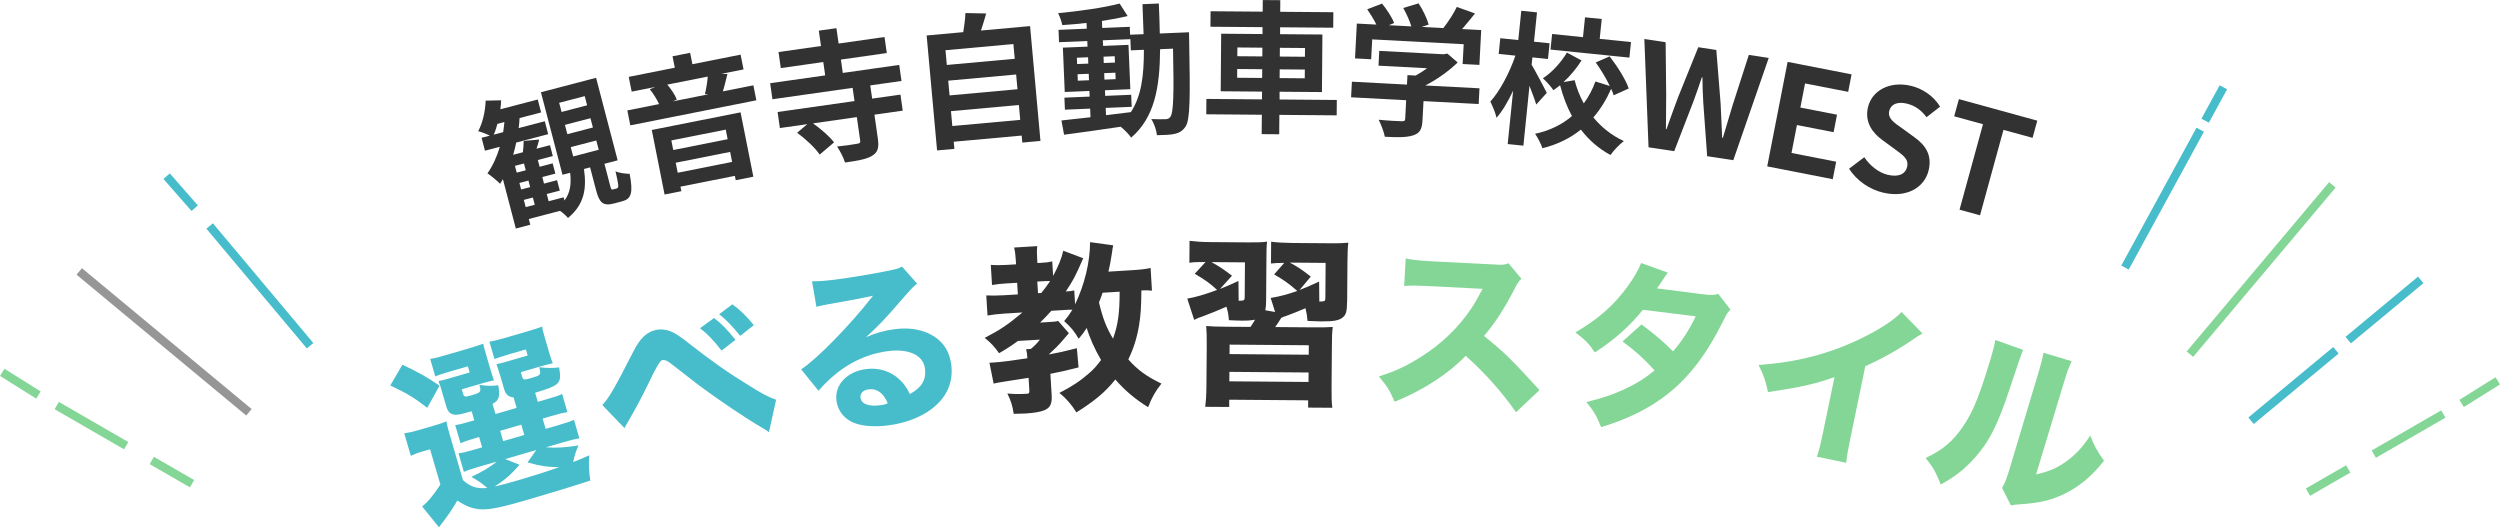
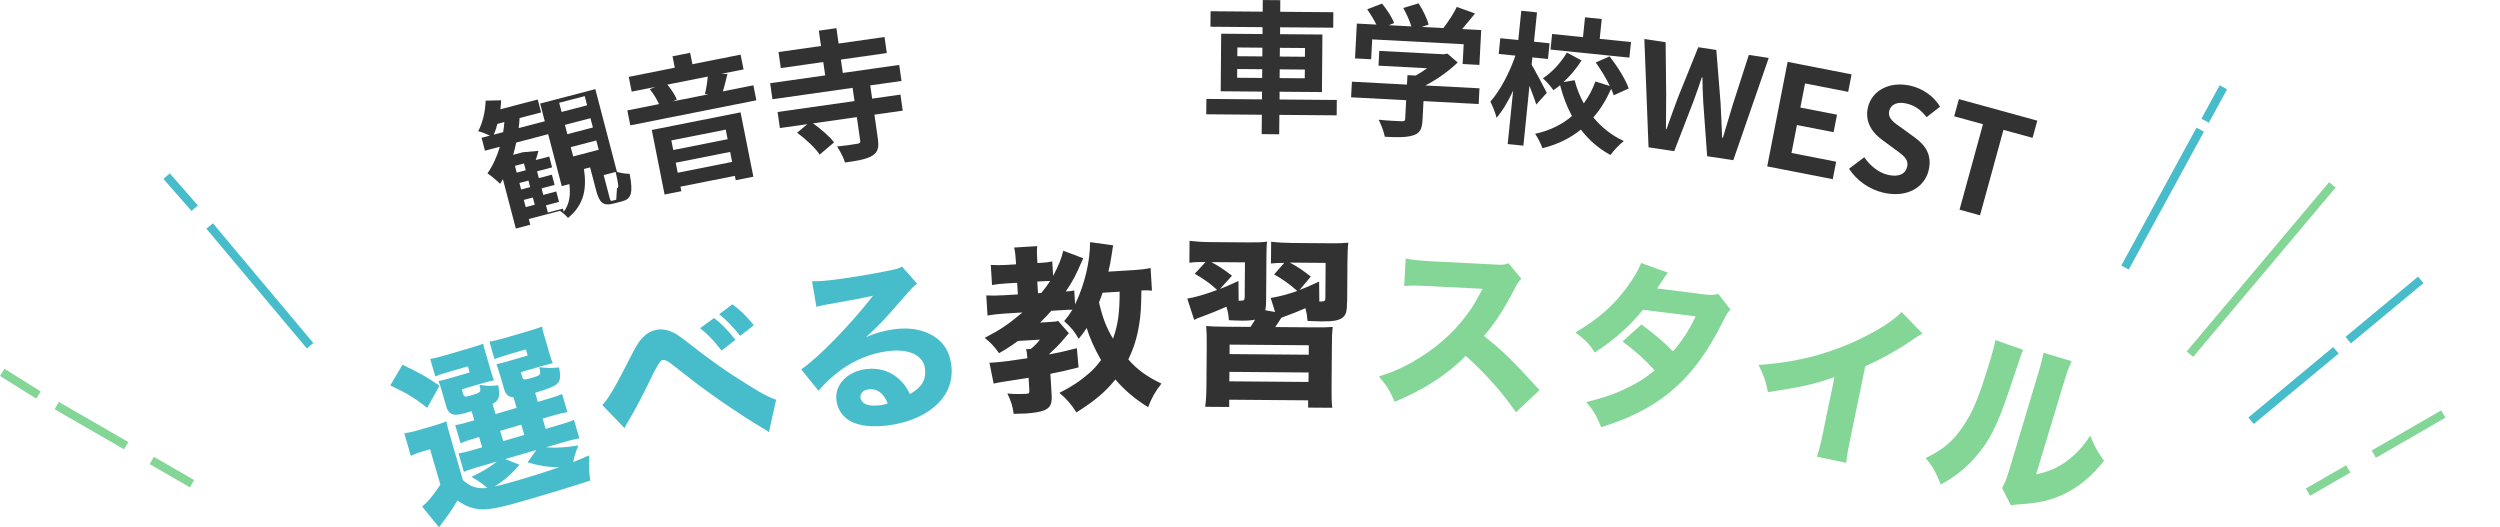
<svg xmlns="http://www.w3.org/2000/svg" id="_レイヤー_2" data-name="レイヤー 2" viewBox="0 0 591.95 124.84">
  <defs>
    <style>
      .cls-1 {
        stroke: #969696;
      }

      .cls-1, .cls-2, .cls-3 {
        fill: none;
        stroke-miterlimit: 10;
        stroke-width: 2px;
      }

      .cls-4 {
        fill: #83d695;
      }

      .cls-2 {
        stroke: #83d695;
      }

      .cls-5 {
        fill: #323232;
      }

      .cls-3 {
        stroke: #47bcca;
      }

      .cls-6 {
        fill: #47bcca;
      }
    </style>
  </defs>
  <g id="_コンテンツ" data-name="コンテンツ">
    <g>
      <path class="cls-6" d="M95.28,86.36c3.73,1.74,5.88,2.95,8.79,4.96l-2.91,5.24c-3.12-2.41-4.75-3.41-8.75-5.29l2.87-4.91ZM109.53,113.61c1.93,1.72,3.36,2.16,5.85,1.93-1.32-1.14-1.99-1.61-3.76-2.62,3.02-1.46,4.5-2.39,6.02-3.63l-4.38,1.27c-1.78.52-2.59.8-3.42,1.18l-1.27-4.38c.99-.15,1.66-.3,3.48-.83l2.11-.61-.71-2.44-.58.17c-2.15.62-2.84.87-3.83,1.29l-1.25-4.29c1.16-.16,1.7-.32,3.93-.96l.58-.17-.62-2.15c-2.31.67-3.19.88-3.92.83-1.1-.08-1.72-.67-2.1-1.99l-1.01-3.47c-.38-1.32-.44-1.53-.82-2.5.85-.16,1.43-.33,3-.78l4.38-1.27-.42-1.45-4.38,1.27c-1.73.5-2.38.74-3.35,1.11l-1.2-4.13c.99-.15,2.24-.47,3.52-.85l5.45-1.59c2.02-.59,2.75-.85,3.6-1.18.07.56.16.85.39,1.63l1.38,4.75c.34,1.16.57,1.8.76,2.29-.92.22-1.76.42-2.71.7l-4.91,1.43.31,1.07c.23.79.46.81,2.15.31,2.06-.6,2.19-.77,1.71-2.42,1.73.26,2.78.31,4.46.09.47,2.68.23,3.56-1.35,4.42l.7,2.4,5-1.46-.72-2.48c-1.25-.13-1.85-.67-2.24-1.99l-.95-3.26c-.11-.37-.4-1.23-.85-2.62.85-.16,1.43-.33,3-.78l4.38-1.27-.42-1.45-4.05,1.18c-1.78.52-2.42.75-3.39,1.12l-1.2-4.13c.99-.15,2.24-.47,3.52-.84l5.33-1.55c2.06-.6,2.8-.86,3.64-1.19.08.74.09.78.55,2.35l1.18,4.05c.32,1.11.55,1.72.8,2.28-.96.24-1.8.43-2.75.71l-4.83,1.41.32,1.12c.22.74.45.77,2.14.27,2.31-.67,2.35-.69,1.9-2.57,1.68.23,2.85.25,4.72.06.36,2.31.29,3.14-.49,3.86-.66.64-1.83,1.11-5.2,2.14l.62,2.15,1.98-.58c2.23-.65,2.73-.79,3.79-1.28l1.25,4.29c-1.11.19-1.78.34-3.93.96l-1.94.57.71,2.44,2.85-.83c2.19-.64,2.92-.89,3.87-1.31l1.27,4.38c-1.07.18-1.82.35-3.97.98l-3.92,1.14c2.21.21,4.58.05,7.67-.44-.67,1.54-.92,2.37-1.23,3.94,1.2-.48,1.84-.76,3.79-1.6-.15,2.1-.09,4.01.26,5.97-3.47,1.15-9.19,2.9-14.85,4.55-6.11,1.78-8.77,2.33-10.89,2.28-2.09-.11-3.6-.66-5.76-2.09-1.17,2-1.7,2.78-3.05,4.61-.55.74-.82,1.04-1.29,1.72l-3.99-4.93c1.25-.95,2.57-2.54,4.32-5.16l-2.44-8.38-1.94.56c-.99.29-1.56.5-2.62.99l-1.55-5.33c1.25-.18,1.88-.32,3.45-.78l3.47-1.01c1.53-.44,2.14-.67,3.06-1.03.25,1.32.39,1.81,1.2,4.58l2.69,9.25ZM123.01,110.05c-2.15,2.46-3.3,3.42-5.89,5.16,1.43-.33,3.38-.85,5.73-1.54,2.73-.79,6.79-2.07,9.55-3.05-2.79-.04-4.37-.25-7.5-1.13l2.1-2.94-7.39,2.15,3.39,1.34ZM119.14,104.45l5-1.46-.71-2.44-5,1.46.71,2.44Z" />
      <path class="cls-6" d="M142.61,95.91c1.62-1.73,2.99-4.11,7.35-12.67,1.56-3.12,3.22-4.69,5.41-5.13,1.35-.27,2.76-.03,4.18.69.73.38,1.86,1.16,3.32,2.31,5.37,4.22,9.47,7.12,14.82,10.38,2.91,1.82,4.38,2.58,6.08,3.16l-1.7,7.67c-.57-.41-.77-.55-1.66-1.07-4.13-2.41-9.77-6.23-14.77-9.91q-1.14-.87-4.68-3.62-.57-.45-2.19-1.71c-.93-.69-1.4-.86-1.99-.74q-.72.14-3.2,5.43c-1.45,3.01-3.2,6.31-4.9,9.19-.4.65-.49.84-.8,1.48l-5.27-5.47ZM169.07,75.3c1.82,1.39,3.09,2.71,5.08,5.16l-3.3,2.55c-2.01-2.58-3.4-4.01-5.1-5.29l3.33-2.43ZM173.41,72.05c1.8,1.3,3.38,2.83,5.08,4.94l-3.22,2.54c-1.76-2.19-3.37-3.88-4.98-5.13l3.12-2.34Z" />
      <path class="cls-6" d="M192.29,66.6c1.61.01,3.02-.08,5.58-.41,3.67-.47,8.93-1.36,12.86-2.16,1.65-.34,2.15-.49,2.83-.92l3.59,4.05c-.83.63-.87.63-3.82,4-3.93,4.53-5.15,5.82-8.3,8.69,2.34-1.04,4.43-1.61,6.91-1.92,3.62-.46,6.74.14,9.28,1.76,2.31,1.48,3.64,3.7,4.02,6.68.53,4.14-1.05,7.72-4.61,10.43-2.65,2.03-6.28,3.4-10.38,3.93-3.71.47-6.96.11-8.93-1.03-1.82-1.02-3-2.78-3.27-4.87-.47-3.67,2.5-6.86,7.02-7.44,3.03-.39,5.87.51,7.95,2.5.98.92,1.57,1.75,2.43,3.42,2.87-1.62,3.9-3.4,3.56-6.09-.4-3.11-3.81-4.71-8.71-4.09-6.27.8-11.8,3.98-16.49,9.39l-4.11-5.07c3.76-2.43,11.77-10.65,17.02-17.43-3.46.75-4.18.88-10.41,1.98-1.35.26-1.74.31-3,.64l-1.03-6.02ZM205.66,92.19c-1.28.16-2.05.96-1.91,1.98.19,1.49,1.92,2.14,4.69,1.78.64-.08.81-.1,1.76-.44-.96-2.43-2.54-3.58-4.54-3.32Z" />
      <path class="cls-5" d="M272.76,68.82c-.78-.08-1.26-.1-2.5-.06-.05,4.18-.16,5.87-.57,8.35-.51,3-1.27,5.38-2.53,7.99,2.13,2.41,4.2,3.97,7.84,5.73-1.48,1.9-2.26,3.28-3.15,5.58-3.04-1.88-5.49-3.93-7.76-6.55-2.32,2.9-4.82,5.03-9.22,7.79-1.15-1.87-2.53-3.42-4.03-4.62,2.97-1.51,4.91-2.8,7.08-4.69,1.06-.93,1.79-1.75,2.79-3.1-1.49-2.54-2.73-5.31-3.39-7.59-.67,1.03-.99,1.48-1.91,2.57-1.1-1.87-1.71-2.61-3.44-4.19.92-1.09,1.24-1.54,1.95-2.7-.78,0-1.12.02-1.72.06l-3.26.2c-.85.96-1.66,1.82-2.67,2.79l1.97-.12c1.37-.08,1.8-.11,2.31-.27l2.54,2.91-.24.27s-.73.82-1.25,1.45c-.88,1.04-1.94,2.1-3.17,3.21v.09c2.14-.39,3.41-.68,6.55-1.47l.4,4.54c-3.05.79-4.12,1.02-6.67,1.52l.3,4.98c.13,2.15-.33,3.08-1.8,3.68-.88.35-2.42.62-4.35.74-.6.04-1.33.04-2.84.08-.24-1.75-.61-3.02-1.5-4.82,1.56.16,2.98.16,4.57.07.56-.03.68-.17.63-.9l-.17-2.88q-1.96.33-5.89.92c-.98.15-1.71.28-2.39.45l-.99-4.94c.51-.03.73-.04,1.16-.07,1.55-.09,3.98-.41,7.82-.99-.07-1.16-.14-1.54-.3-2.14l1.12-.07c.94-.79,1.35-1.2,2.15-2.2l-5.19.31c-1.69,1.22-2.81,1.94-4.48,2.9-1.18-1.65-1.96-2.47-3.41-3.63,3.68-1.9,5.46-3.09,8.94-6.01l-4.25.26c-1.5.09-2.96.27-4.02.46l-.29-4.76c1.12.06,2.59.06,4.18-.04l3.3-.2-.17-2.75-2.4.14c-1.59.1-2.53.2-3.55.39l-.29-4.76c.95.07,2.16.08,3.66,0l2.32-.14-.06-.99c-.08-1.29-.17-2.06-.4-2.99l5.49-.33c-.12.87-.12,1.64-.03,3.06l.06.94,1.07-.06c1.07-.07,1.76-.15,2.44-.32l.21,3.43c1.2-2.23,1.99-4.13,2.4-5.96l4.72,1.78c-1.81,4.2-2.43,5.36-4.13,7.87,1.07-.06,1.5-.13,2.01-.25l.2,3.3c2.26-4.7,3.53-10.04,3.55-14.73l5.47.75c-.13.7-.2.96-.28,1.74-.38,2.31-.44,2.78-.85,4.49l5.58-.34c2.06-.12,3.34-.29,4.41-.52l.32,5.37ZM246.55,69.37c.96-1.18,1.36-1.72,2.11-2.84-.56,0-.82,0-1.16.03l-1.89.11.17,2.75.77-.05ZM261.07,69.31c-.29.88-.44,1.28-.85,2.29.87,3.7,1.74,5.97,3.32,8.59,1.18-3.26,1.57-6.08,1.57-11.12l-4.03.24Z" />
      <path class="cls-5" d="M318.96,71.46c-.02,2.28-.24,3.09-1.06,3.73-.82.68-2.16.93-5.08.91-.65,0-1.93-.06-3.22-.11-.12-1.29-.2-1.81-.49-3.01-1.98.84-2.85,1.18-4.31,1.73-.86.29-1.08.38-1.42.55-.61.98-.78,1.24-1.44,2.18l8.86.07c2.62.02,3.44-.02,4.77-.09-.18,1.55-.19,2.15-.21,4.94l-.07,8.94c-.02,2.71.01,4,.17,5.25l-5.72-.04v-1.72s-18.69-.15-18.69-.15v1.72s-5.69-.04-5.69-.04c.18-1.37.28-2.58.3-5.24l.07-8.9c.02-2.71-.02-3.61-.13-4.99,1.42.1,2.19.15,4.73.17l5.76.04c.39-.6.57-.81,1.09-1.71-.86.17-1.76.24-3.1.23-.95,0-2.19-.06-3.1-.11-.12-1.38-.2-1.89-.58-3.19-2.29,1.01-3.62,1.52-5.61,2.28-1.03.34-1.29.46-2.03.84l-1.64-5.04c1.98-.33,4.09-.96,7.07-2.05-1.58-1.47-2.82-2.39-5.3-3.83l2.56-2.78c-2.06-.02-2.75.02-3.83.18l.04-5.2c1.5.18,2.88.28,4.9.3l9.03.07c2.32.02,3.23-.02,4.43-.18-.14.99-.14,1.98-.16,4.47l-.07,9.55c0,.9-.05,1.5-.19,2.23l2.32.41-1.05-3.32c2.2-.37,4.09-.87,6.29-1.67-2.05-1.78-3.08-2.52-5.47-3.91l2.39-2.73c-1.68.03-2.06.03-3.14.15l.04-5.16c1.42.18,3.05.28,5.03.3l9.12.07c2.15.02,3.31-.06,4.13-.14-.14.99-.19,2.36-.21,4.51l-.07,9.5ZM288.84,68.43c1.29-.51,2.11-.84,4.4-1.9l.05,4.69c1.29-.03,1.42-.08,1.43-.89l.06-8.21-7.95-.06c2.01,1.09,3,1.79,4.88,3.22l-2.86,3.16ZM291.08,90.29l18.75.15.02-2.24-18.75-.15-.02,2.24ZM291.13,83.84l18.75.15.02-2.24-18.75-.15-.02,2.24ZM307.72,68.66c1.64-.63,2.42-.97,4.62-1.99l.05,4.73c1.33-.03,1.42-.07,1.43-.89l.06-8.26-8.47-.07c1.8.96,3.04,1.79,4.96,3.31l-2.65,3.16Z" />
      <path class="cls-4" d="M358.95,97.6c-3.34-4.8-7.34-9.29-11.9-13.35-4.13,4.29-10.08,8.15-16.82,10.88-1.23-2.8-1.78-3.66-3.73-5.99,3.88-1.25,6.5-2.45,9.88-4.59,4.95-3.11,9.01-7.02,12.08-11.64.62-.91,1.46-2.4,2.59-4.52l-12.54-.64c-3.57-.16-4.39-.17-6.03-.02l.36-6.53c1.36.31,2.56.43,5.22.61.17.01.52.04.82.06l14.65.74c2.36.16,2.58.13,3.64-.27l3.07,3.66c-.6.56-.98,1.1-1.58,2.31-2.39,4.67-4.55,8.01-7.27,11.23,5.27,4.32,6.27,5.34,13.14,12.83l-5.57,5.23Z" />
      <path class="cls-4" d="M394.92,64.55c-.52.67-.68.86-1.4,2.03-.49.71-.65,1-1.18,1.71l11.26,1.43c1.5.16,2.23.17,3.27-.12l2.88,3.73c-.69.6-.74.68-1.75,2.71-3.92,7.85-7.97,13.16-13.12,17.24-4.27,3.38-9.34,5.9-15.76,7.86-1.11-2.75-1.71-3.74-3.5-5.94,3.73-.93,5.95-1.67,8.67-2.87,3.1-1.45,5.04-2.62,7.48-4.64-2.57-2.82-4.62-4.66-7.59-6.83l4.49-4.04c3.47,2.59,5.3,4.18,7.47,6.38,2.21-2.57,3.86-5.12,5.37-8.3l-12.5-1.55c-3.17,3.91-6.62,7.01-11.38,10.1-1.48-2.19-2.25-2.95-4.61-4.74,5.37-3.14,9-6.3,12.3-10.8,1.54-2.09,2.61-3.95,3.27-5.63l6.33,2.28Z" />
      <path class="cls-4" d="M455.2,78.98c-1.04.58-1.14.64-1.91,1.18-3.89,2.67-7.67,4.78-11.63,6.55l-3.43,16.59c-.7,3.37-.95,4.81-1.08,6.28l-6.95-1.44c.54-1.56.8-2.6,1.52-6.05l2.65-12.8c-4.92,1.71-7.55,2.3-15.75,3.55-.6-2.85-.93-3.79-2.23-6.43,9-.6,16.74-2.6,24.46-6.36,4.3-2.1,7.7-4.33,9.4-6.18l4.96,5.11Z" />
      <path class="cls-4" d="M479.03,82.84q-.53,1.19-3.19,9.24c-2.8,8.5-4.84,12.56-8.34,16.42-2.33,2.59-4.48,4.29-7.96,6.23-1.25-3.1-1.81-4.07-3.58-6.29,4-1.88,6.55-4,8.96-7.64,1.66-2.47,2.73-4.76,4.26-9.06.67-2,1.58-4.78,2.23-7.01.68-2.31.86-3.11,1.05-4.22l6.58,2.33ZM490.52,85.53c-.74,1.62-.93,2.1-1.79,4.9l-6.63,21.9c2.97-.66,4.86-1.45,7.01-2.97,2.32-1.65,4.09-3.55,5.81-6.23,1.07,2.64,1.53,3.5,3.27,5.97-2.99,3.79-6.11,6.32-9.78,8.03-3,1.36-5.45,1.95-10.12,2.28-1.14.07-1.51.1-2.14.27l-2.1-4.15c.63-1.07.95-1.87,1.57-3.84l6.95-23.15c.12-.41.23-.78.34-1.16.53-1.82.77-2.78.95-3.85l6.67,2Z" />
    </g>
    <g>
-       <path class="cls-5" d="M146.09,44.58c.46-.12.44-.61-.35-4.02.8.39,2.37.58,3.35.6.88,4.58.36,5.95-1.78,6.51l-1.91.5c-2.67.7-3.49-.18-4.29-3.24l-1.39-5.3-1.45.38c.64,4.47.21,8.31-3.78,11.6-.42-.52-1.15-1.17-1.88-1.69l-7.4,1.94.35,1.35-3.42.9-3.06-11.68c-.22.37-.44.75-.66,1.09-.63-.64-2.16-1.93-3-2.48,1.26-1.77,2.24-3.93,2.93-6.28l-3.52.92-.8-3.06,1.97-.52c-.88-.4-2.05-.87-2.77-1.03,1.06-2,1.69-4.7,1.76-7.24l3.67-.08c-.03.71-.08,1.43-.18,2.12l8.85-2.31.8,3.06-5.1,1.33c-.04.78-.11,1.58-.22,2.38l6.19-1.62.8,3.06-7.57,1.98c-.2,1-.44,1.94-.72,2.9l2.3-.6c.11-.91.19-1.95.18-2.68l3.68-.33c-.19.75-.41,1.51-.63,2.17l3.19-.83.67,2.57-3.55.93.42,1.61,3.09-.81.64,2.43-3.09.81.4,1.55,3.09-.81.65,2.47-3.09.81.45,1.71,3.55-.93.2.76c1.46-1.96,1.62-4.15,1.34-6.57l-1.81.47-5.11-19.54,13.06-3.42,5.11,19.54-3.13.82,1.37,5.23c.22.86.28.95.71.83l.89-.23ZM119.14,31.29c.12-.77.21-1.6.29-2.39l-1.65.43c-.25.91-.52,1.79-.88,2.55l2.24-.59ZM124.07,38.71l-2.14.56.42,1.61,2.14-.56-.42-1.61ZM125.13,42.76l-2.14.56.4,1.55,2.14-.56-.4-1.55ZM124.48,49.04l2.14-.56-.45-1.71-2.14.56.45,1.71ZM132.97,26.51l6.05-1.58-.57-2.17-6.05,1.58.57,2.17ZM134.34,31.77l6.05-1.58-.58-2.2-6.05,1.58.58,2.2ZM135.72,37.04l6.05-1.58-.58-2.2-6.05,1.58.58,2.2Z" />
+       <path class="cls-5" d="M146.09,44.58c.46-.12.44-.61-.35-4.02.8.39,2.37.58,3.35.6.88,4.58.36,5.95-1.78,6.51l-1.91.5c-2.67.7-3.49-.18-4.29-3.24l-1.39-5.3-1.45.38c.64,4.47.21,8.31-3.78,11.6-.42-.52-1.15-1.17-1.88-1.69l-7.4,1.94.35,1.35-3.42.9-3.06-11.68c-.22.37-.44.75-.66,1.09-.63-.64-2.16-1.93-3-2.48,1.26-1.77,2.24-3.93,2.93-6.28l-3.52.92-.8-3.06,1.97-.52c-.88-.4-2.05-.87-2.77-1.03,1.06-2,1.69-4.7,1.76-7.24l3.67-.08c-.03.71-.08,1.43-.18,2.12l8.85-2.31.8,3.06-5.1,1.33c-.04.78-.11,1.58-.22,2.38l6.19-1.62.8,3.06-7.57,1.98c-.2,1-.44,1.94-.72,2.9l2.3-.6l3.68-.33c-.19.75-.41,1.51-.63,2.17l3.19-.83.67,2.57-3.55.93.42,1.61,3.09-.81.64,2.43-3.09.81.4,1.55,3.09-.81.65,2.47-3.09.81.45,1.71,3.55-.93.2.76c1.46-1.96,1.62-4.15,1.34-6.57l-1.81.47-5.11-19.54,13.06-3.42,5.11,19.54-3.13.82,1.37,5.23c.22.86.28.95.71.83l.89-.23ZM119.14,31.29c.12-.77.21-1.6.29-2.39l-1.65.43c-.25.91-.52,1.79-.88,2.55l2.24-.59ZM124.07,38.71l-2.14.56.42,1.61,2.14-.56-.42-1.61ZM125.13,42.76l-2.14.56.4,1.55,2.14-.56-.4-1.55ZM124.48,49.04l2.14-.56-.45-1.71-2.14.56.45,1.71ZM132.97,26.51l6.05-1.58-.57-2.17-6.05,1.58.57,2.17ZM134.34,31.77l6.05-1.58-.58-2.2-6.05,1.58.58,2.2ZM135.72,37.04l6.05-1.58-.58-2.2-6.05,1.58.58,2.2Z" />
      <path class="cls-5" d="M178.39,20.21l.7,3.54-29.85,5.93-.7-3.54,7.51-1.49c-.5-1.12-1.36-2.5-2.19-3.52l1.31-.54-5.6,1.11-.7-3.5,10.91-2.17-.54-2.7,4.17-.83.54,2.7,11.41-2.26.7,3.5-5.3,1.05,1.49.02c-.4,1.5-.72,2.99-1.09,4.13l7.24-1.44ZM154.34,30.77l21.01-4.17,3.03,15.24-4.17.83-.21-1.03-12.88,2.56.21,1.07-3.97.79-3.03-15.28ZM158,20.03c.95,1.09,1.85,2.51,2.26,3.54l-.95.43,8.47-1.68-.87-.04c.29-1.17.58-2.82.67-4.15l-9.57,1.9ZM158.96,33.25l.45,2.27,12.88-2.56-.45-2.27-12.88,2.56ZM173.35,38.34l-.47-2.37-12.88,2.56.47,2.37,12.88-2.56Z" />
      <path class="cls-5" d="M206.06,20.22l.45,3.13,6.7-.95.54,3.8-6.7.95.81,5.69c.3,2.12.02,3.26-1.44,4.09-1.36.81-3.51,1.15-6.34,1.55-.34-1.15-1.18-2.75-1.88-3.79,1.89-.2,4.12-.52,4.72-.64.64-.09.82-.25.76-.73l-.8-5.59-10.37,1.48c1.88,1.35,3.95,3.11,4.97,4.51l-3.4,2.89c-1.01-1.57-3.34-3.71-5.34-5.18l2.42-2.03-6.5.92-.54-3.8,18.21-2.59-.45-3.13-18.98,2.7-.54-3.8,13.03-1.85-.45-3.16-10.06,1.43-.54-3.8,10.06-1.43-.52-3.63,4.17-.59.52,3.64,10.87-1.55.54,3.8-10.87,1.55.45,3.16,13.36-1.9.54,3.8-7.41,1.05Z" />
-       <path class="cls-5" d="M243.9,6.18l2.46,27.19-4.3.39-.15-1.66-16.08,1.46.15,1.69-4.1.37-2.47-27.22,8.67-.79c.24-1.49.47-3.15.51-4.52l4.92.1c-.39,1.4-.81,2.77-1.24,4.04l11.61-1.05ZM223.87,11.89l.32,3.49,16.08-1.46-.32-3.49-16.08,1.46ZM224.52,19.1l.32,3.49,16.08-1.46-.32-3.49-16.08,1.46ZM241.57,28.38l-.32-3.52-16.08,1.46.32,3.52,16.08-1.46Z" />
-       <path class="cls-5" d="M281.53,7.64s.02,1.33.04,1.8c.27,13.91.21,18.84-.81,20.45-.73,1.15-1.5,1.53-2.61,1.81-1.01.25-2.57.28-4.21.31-.11-1.12-.62-2.73-1.35-3.82,1.5.07,2.79.05,3.44.03.51-.02.84-.17,1.13-.62.67-.95.84-5.11.59-16.08l-3.06.13c-.06,9.12-1.33,16.18-6.85,20.94-.54-.79-1.58-1.87-2.49-2.58-4.87.71-9.74,1.43-13.4,1.89l-.62-3.38c1.9-.21,4.27-.48,6.88-.76l-.08-2.04-5.98.25-.12-2.85,5.98-.25-.06-1.33-5.84.24-.44-10.5,5.84-.24-.06-1.33-6.69.28-.12-2.92,6.69-.28-.06-1.36c-1.96.22-3.9.4-5.73.51-.17-.81-.6-2.05-1-2.82,5.02-.48,10.87-1.3,14.57-2.28l1.89,2.95c-1.78.45-3.88.84-6.08,1.17l.07,1.66,6.52-.27.08,1.87,3.19-.13c-.06-2.24-.16-4.59-.26-7.1l3.87-.16c.1,2.48.2,4.86.23,7.1l6.9-.29ZM255.04,15.17l2.65-.11-.06-1.5-2.65.11.06,1.49ZM257.85,19l-.06-1.53-2.65.11.06,1.53,2.65-.11ZM261.87,27.27c1.93-.22,3.93-.47,5.89-.72,2.5-3.78,3.11-8.67,3.09-14.76l-3.09.13-.11-2.65-6.52.27.06,1.33,6.01-.25.44,10.5-6.01.25.06,1.33,6.15-.26.12,2.85-6.15.26.07,1.73ZM264,14.8l-.06-1.49-2.65.11.06,1.5,2.65-.11ZM261.45,17.32l.06,1.53,2.65-.11-.06-1.53-2.65.11Z" />
      <path class="cls-5" d="M316.49,27.31l-13.56-.11-.04,4.59-4.15-.03.04-4.59-13.16-.11.03-3.64,13.16.11.02-1.84-9.79-.08.11-13.63,9.79.08v-1.63s-12.33-.1-12.33-.1l.03-3.67,12.34.1.02-2.75,4.15.03-.02,2.75,12.58.1-.03,3.67-12.58-.1v1.63s10.02.08,10.02.08l-.11,13.63-10.03-.08v1.84s13.55.11,13.55.11l-.03,3.64ZM298.85,18.46l.02-2.07-5.92-.05-.02,2.07,5.92.05ZM292.97,13.31l5.92.05.02-2.07-5.92-.05-.02,2.07ZM308.96,16.47l-5.95-.05-.02,2.07,5.95.05.02-2.07ZM303.05,11.32l-.02,2.07,5.95.05.02-2.07-5.95-.05Z" />
      <path class="cls-5" d="M350.13,24.63l-13.07-.69-.24,4.52c-.11,2.11-.61,3.13-2.3,3.62-1.63.49-3.73.45-6.62.3-.21-1.17-.9-2.91-1.46-4.03,2.17.22,4.68.35,5.36.35.71.04.89-.09.92-.56l.23-4.41-13.04-.69.19-3.7,13.04.69.12-2.24,1.94.1c.91-.5,1.86-1.09,2.71-1.73l-11.51-.61.18-3.5,15.24.8.89-.16,2.44,2.1c-2.04,1.97-4.81,4-7.67,5.45l12.83.67-.19,3.7ZM324.64,14.03l-3.8-.2.43-8.25,4.62.24c-.55-1.15-1.4-2.52-2.16-3.62l3.51-1.35c1.12,1.39,2.38,3.26,2.86,4.61l-1.25.51,5.33.28c-.41-1.35-1.17-3.02-1.92-4.36l3.63-1.1c1.01,1.52,2.02,3.65,2.39,5.03l-1.66.56,5.13.27c1.2-1.54,2.46-3.45,3.19-5.01l4.31,1.55c-.98,1.24-2.07,2.55-3.05,3.69l4.52.24-.43,8.25-3.97-.21.25-4.69-21.66-1.14-.25,4.68Z" />
      <path class="cls-5" d="M363.75,24.76c-.33-1.13-.98-2.83-1.6-4.44l-1.44,14.17-3.72-.38,1.29-12.65c-1.18,2.55-2.55,4.87-3.94,6.43-.22-1.15-.95-2.8-1.45-3.84,2.27-2.5,4.6-6.95,5.93-10.88l-3.96-.4.38-3.72,4.26.43.71-6.93,3.72.38-.71,6.94,3.69.38-.38,3.72-3.69-.38-.18,1.73c.82,1.35,3.08,5.65,3.59,6.66l-2.51,2.79ZM382.09,22.56c-.16-.46-.34-.99-.6-1.53-1.11,2.52-2.51,4.8-4.21,6.78,1.92,2.31,4.32,4.27,7.22,5.59-1,.75-2.45,2.25-3.17,3.3-2.82-1.52-5.14-3.57-7.01-6.01-2.49,2-5.48,3.51-9.1,4.41-.31-.96-1.14-2.58-1.74-3.42,3.56-.76,6.45-2.25,8.73-4.2-1.21-2.21-2.12-4.66-2.81-7.29-.52.42-1.07.81-1.59,1.17-.5-.8-1.67-2.08-2.48-2.82,2.2-1.42,4.35-3.83,5.68-6.09l3.47,1.86c-1.18,1.86-2.7,3.69-4.28,5.13l2.64-.45c.49,1.93,1.22,3.78,2.17,5.49,1.15-1.56,2.08-3.31,2.75-5.19l3.41,1.07c-.87-1.83-2.13-3.88-3.33-5.57l3.29-1.44c1.81,2.34,3.79,5.44,4.52,7.6l-3.58,1.62ZM385.8,13.64l-18.67-1.9.38-3.69,7.31.75.48-4.7,3.96.4-.48,4.7,7.41.75-.38,3.69Z" />
      <path class="cls-5" d="M389.35,9.23l5.04.77.13,12.47c-.03,2.68-.02,5.36-.06,8.11l.13.02c.91-2.61,1.85-5.19,2.79-7.69l4.74-11.73,4.27.65,1.01,12.6c.15,2.64.24,5.4.37,8.17l.17.03c.78-2.63,1.55-5.23,2.32-7.76l3.83-11.87,4.71.72-8.39,24.21-6.19-.94-.92-12.73c-.11-2.01-.19-3.98-.2-5.95l-.13-.02c-.63,1.86-1.25,3.73-1.96,5.62l-4.59,11.89-6.08-.92-.99-25.63Z" />
      <path class="cls-5" d="M423.27,14.65l15.15,2.96-.81,4.14-10.21-1.99-1.11,5.71,8.68,1.69-.81,4.14-8.68-1.69-1.29,6.61,10.58,2.07-.81,4.14-15.52-3.03,4.83-24.73Z" />
      <path class="cls-5" d="M437.82,39.95l3.6-2.72c1.38,2.03,3.44,3.67,5.59,4.17,2.55.59,4.16-.18,4.56-1.9.42-1.82-.93-2.73-2.9-4.17l-2.95-2.16c-2.24-1.61-4.26-4.17-3.43-7.75.93-4.01,5.16-6.27,10.13-5.11,2.85.66,5.43,2.45,6.95,4.94l-3.2,2.5c-1.25-1.65-2.71-2.76-4.73-3.23-2.15-.5-3.73.14-4.11,1.76-.41,1.75,1.17,2.79,3.06,4.1l2.9,2.11c2.69,1.92,4.21,4.26,3.38,7.81-.93,4.01-5.07,6.64-10.74,5.32-3.28-.76-6.25-2.82-8.11-5.66Z" />
      <path class="cls-5" d="M469.53,29.41l-6.82-1.87,1.12-4.07,18.56,5.1-1.12,4.07-6.89-1.89-5.55,20.23-4.85-1.33,5.55-20.23Z" />
    </g>
    <g>
      <line class="cls-3" x1="39.45" y1="41.71" x2="46.1" y2="49.3" />
      <line class="cls-3" x1="49.64" y1="53.51" x2="73.42" y2="81.86" />
    </g>
-     <line class="cls-1" x1="18.76" y1="64.27" x2="58.94" y2="97.62" />
    <g>
      <line class="cls-2" x1=".53" y1="88.17" x2="9.1" y2="93.53" />
      <line class="cls-2" x1="13.43" y1="96.03" x2="29.88" y2="105.53" />
      <line class="cls-2" x1="35.94" y1="109.03" x2="45.47" y2="114.53" />
    </g>
    <line class="cls-2" x1="552.26" y1="43.77" x2="518.53" y2="83.86" />
    <g>
      <line class="cls-3" x1="520.97" y1="30.71" x2="503.16" y2="63.35" />
      <line class="cls-3" x1="526.45" y1="20.67" x2="522.13" y2="28.58" />
    </g>
    <line class="cls-3" x1="553.1" y1="82.94" x2="533.01" y2="99.62" />
    <line class="cls-3" x1="573.19" y1="66.27" x2="556.01" y2="80.53" />
    <g>
-       <line class="cls-2" x1="591.42" y1="90.17" x2="582.86" y2="95.53" />
      <line class="cls-2" x1="578.53" y1="98.03" x2="562.07" y2="107.53" />
      <line class="cls-2" x1="556.01" y1="111.03" x2="546.48" y2="116.53" />
    </g>
  </g>
</svg>